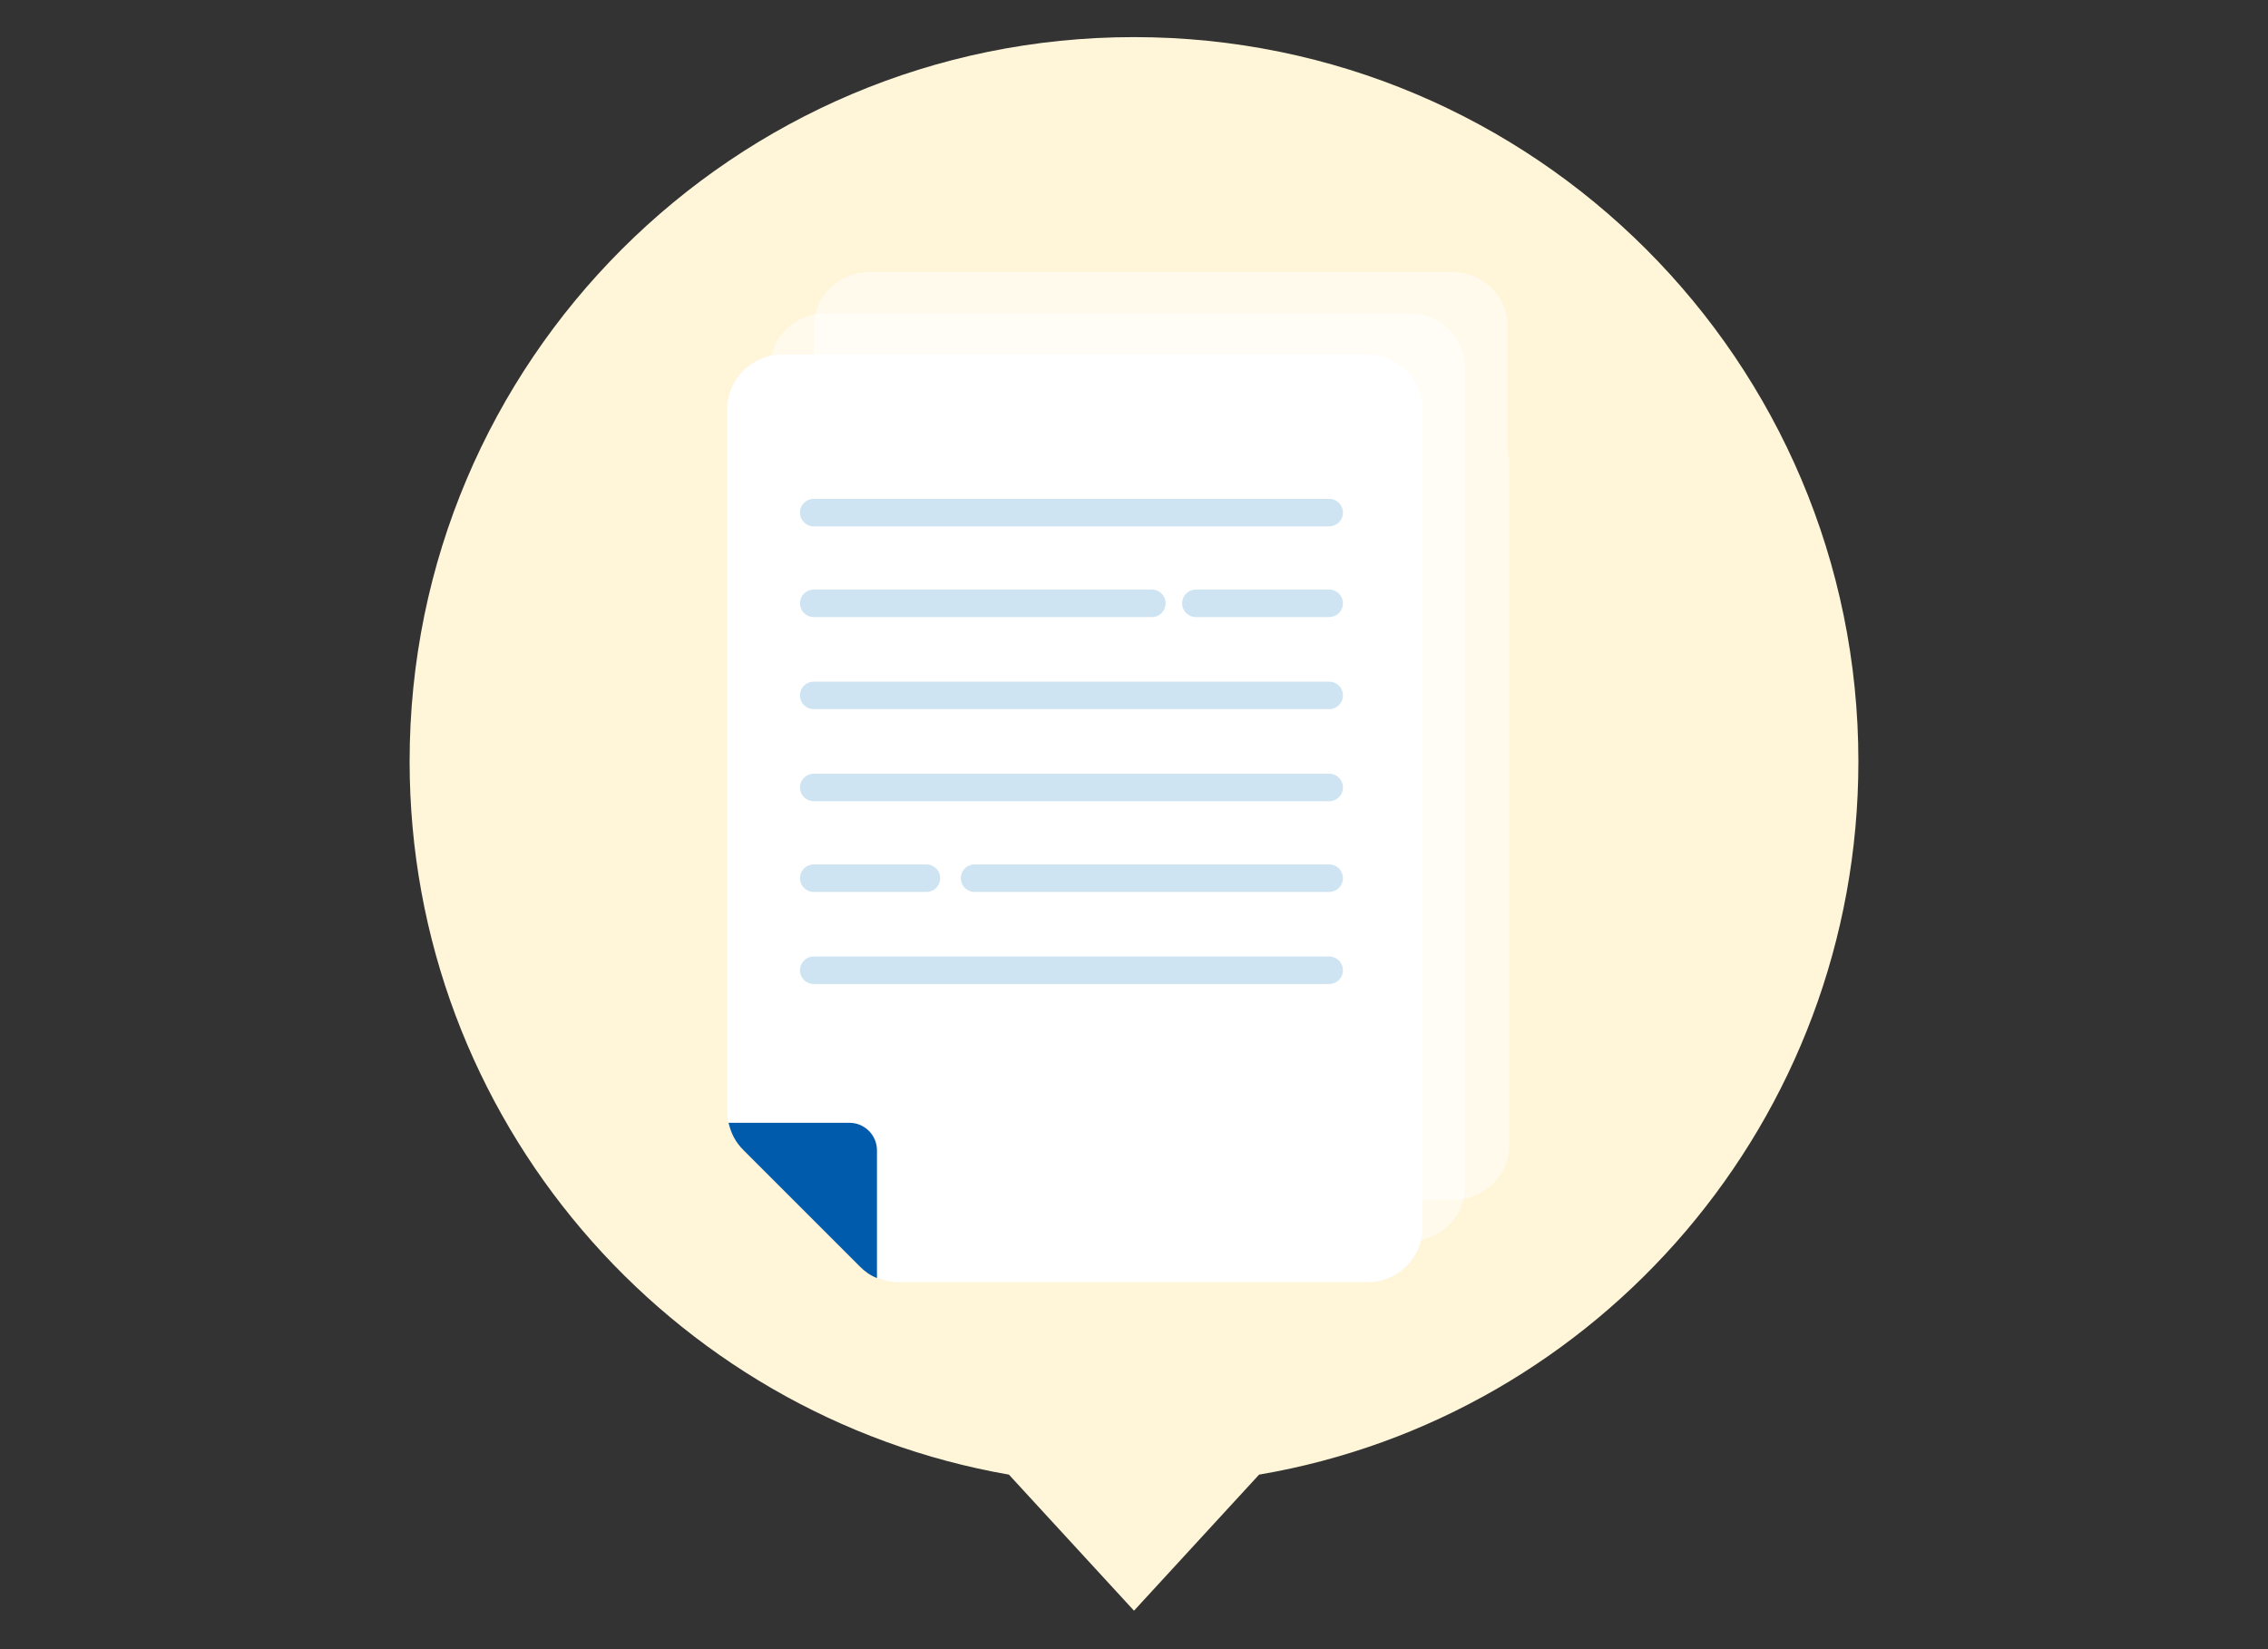
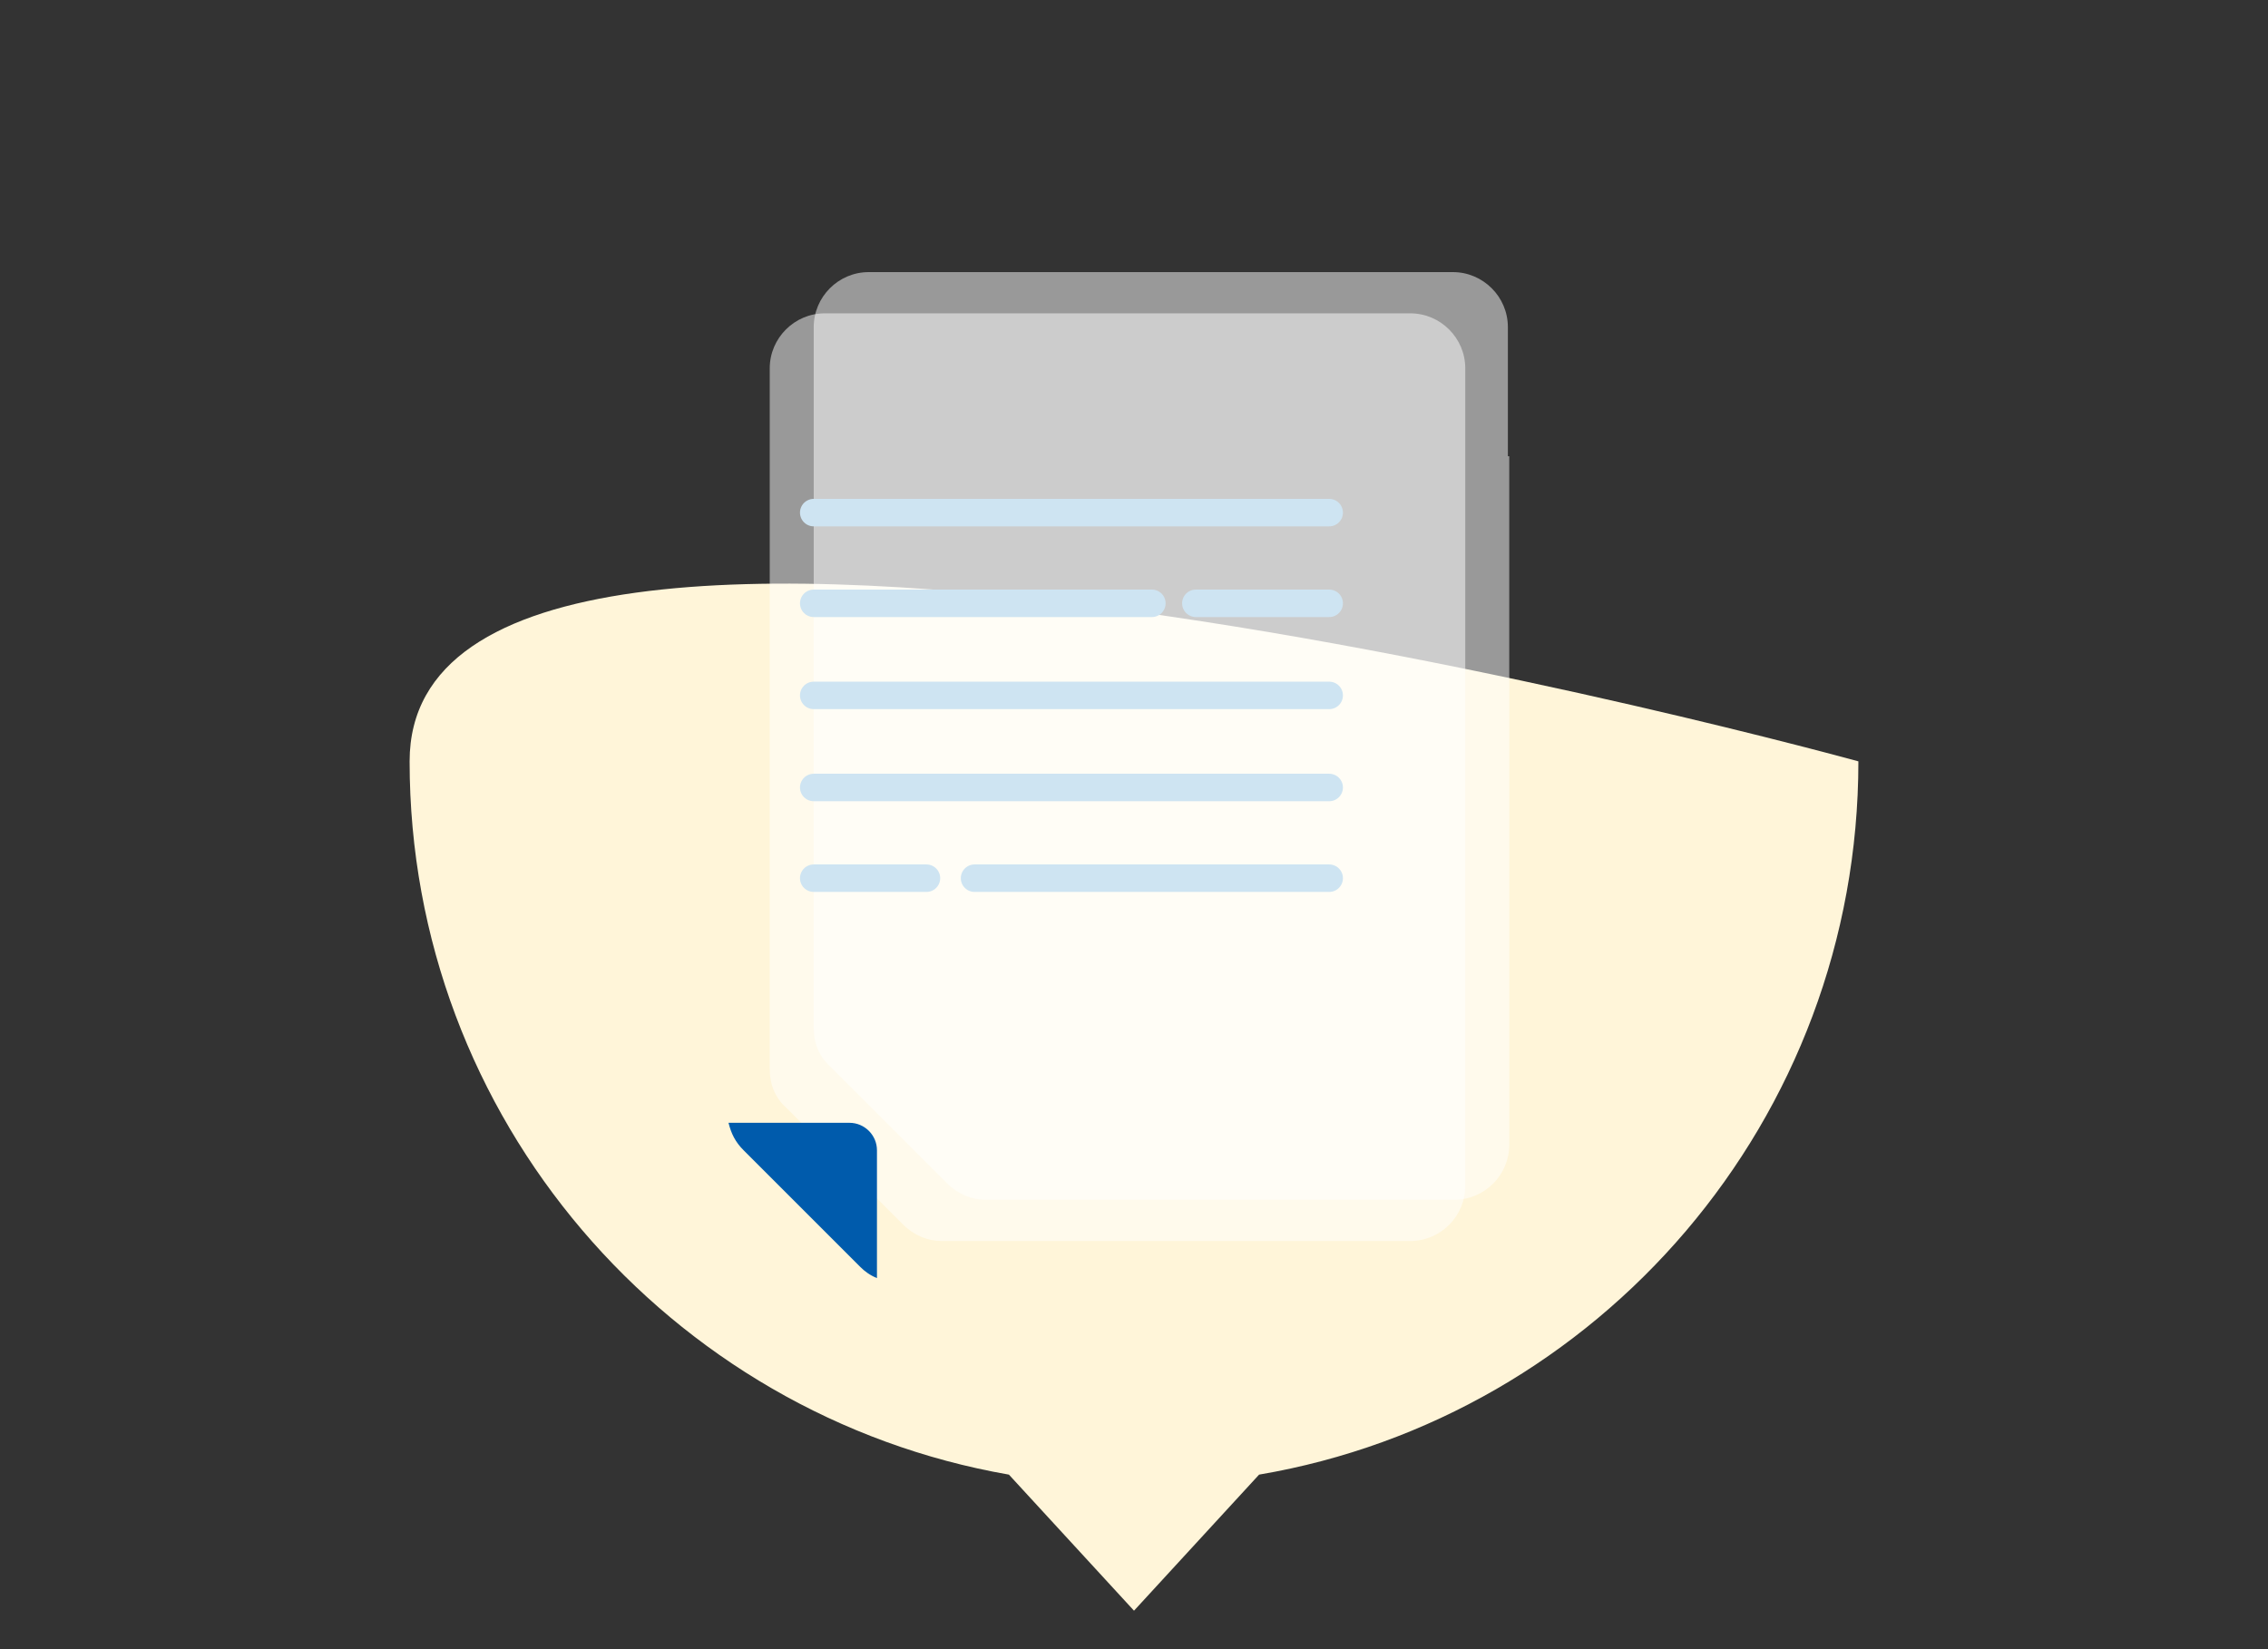
<svg xmlns="http://www.w3.org/2000/svg" version="1.1" id="a" x="0px" y="0px" viewBox="0 0 165 120" style="enable-background:new 0 0 165 120;" xml:space="preserve">
  <rect x="0" y="0" width="165" height="120" fill="#333333" stroke="none" />
  <style type="text/css">
	.st0{fill:#FFF5D9;}
	.st1{opacity:0.5;}
	.st2{fill:#FFFFFF;}
	.st3{fill:#005BAC;}
	.st4{fill:none;stroke:#CEE4F2;stroke-width:2;stroke-linecap:round;stroke-linejoin:round;stroke-miterlimit:10;}
</style>
  <g>
    <g>
-       <path class="st0" d="M135.2,55.4c0-29.1-23.6-52.7-52.7-52.7S29.8,26.3,29.8,55.4c0,26,18.9,47.6,43.6,51.9l9.1,9.9l9.1-9.9    C116.3,103.1,135.2,81.5,135.2,55.4z" />
+       <path class="st0" d="M135.2,55.4S29.8,26.3,29.8,55.4c0,26,18.9,47.6,43.6,51.9l9.1,9.9l9.1-9.9    C116.3,103.1,135.2,81.5,135.2,55.4z" />
    </g>
    <g>
      <g class="st1">
        <path class="st2" d="M109.7,33.2v-9.4c0-2.2-1.8-4-4-4H63.2c-2.2,0-4,1.8-4,4v51c0,1.1,0.4,2.1,1.2,2.8l8.5,8.5     c0.8,0.8,1.8,1.2,2.8,1.2h34.1c2.2,0,4-1.8,4-4V59.2V33.2z" />
      </g>
      <g class="st1">
        <path class="st2" d="M106.6,36.2v-9.4c0-2.2-1.8-4-4-4H60c-2.2,0-4,1.8-4,4v51c0,1.1,0.4,2.1,1.2,2.8l8.5,8.5     c0.8,0.8,1.8,1.2,2.8,1.2h34.1c2.2,0,4-1.8,4-4V62.2V36.2z" />
      </g>
      <g>
        <g>
-           <path class="st2" d="M103.5,39.2v-9.4c0-2.2-1.8-4-4-4H56.9c-2.2,0-4,1.8-4,4v51c0,1.1,0.4,2.1,1.2,2.8l8.5,8.5      c0.8,0.8,1.8,1.2,2.8,1.2h34.1c2.2,0,4-1.8,4-4V65.2V39.2z" />
          <g>
            <path class="st3" d="M63.8,83.7c0-1.1-0.9-2-2-2h-8.2H53l0,0c0.2,0.8,0.5,1.4,1.1,2l8.5,8.5c0.3,0.3,0.7,0.6,1.2,0.8v-0.6V83.7       z" />
          </g>
        </g>
        <g>
          <line class="st4" x1="59.2" y1="37.3" x2="96.7" y2="37.3" />
          <line class="st4" x1="59.2" y1="43.9" x2="83.8" y2="43.9" />
          <line class="st4" x1="87" y1="43.9" x2="96.7" y2="43.9" />
          <line class="st4" x1="59.2" y1="63.9" x2="67.4" y2="63.9" />
          <line class="st4" x1="59.2" y1="50.6" x2="96.7" y2="50.6" />
          <line class="st4" x1="59.2" y1="57.3" x2="96.7" y2="57.3" />
          <line class="st4" x1="70.9" y1="63.9" x2="96.7" y2="63.9" />
-           <line class="st4" x1="59.2" y1="70.6" x2="96.7" y2="70.6" />
        </g>
      </g>
    </g>
  </g>
</svg>